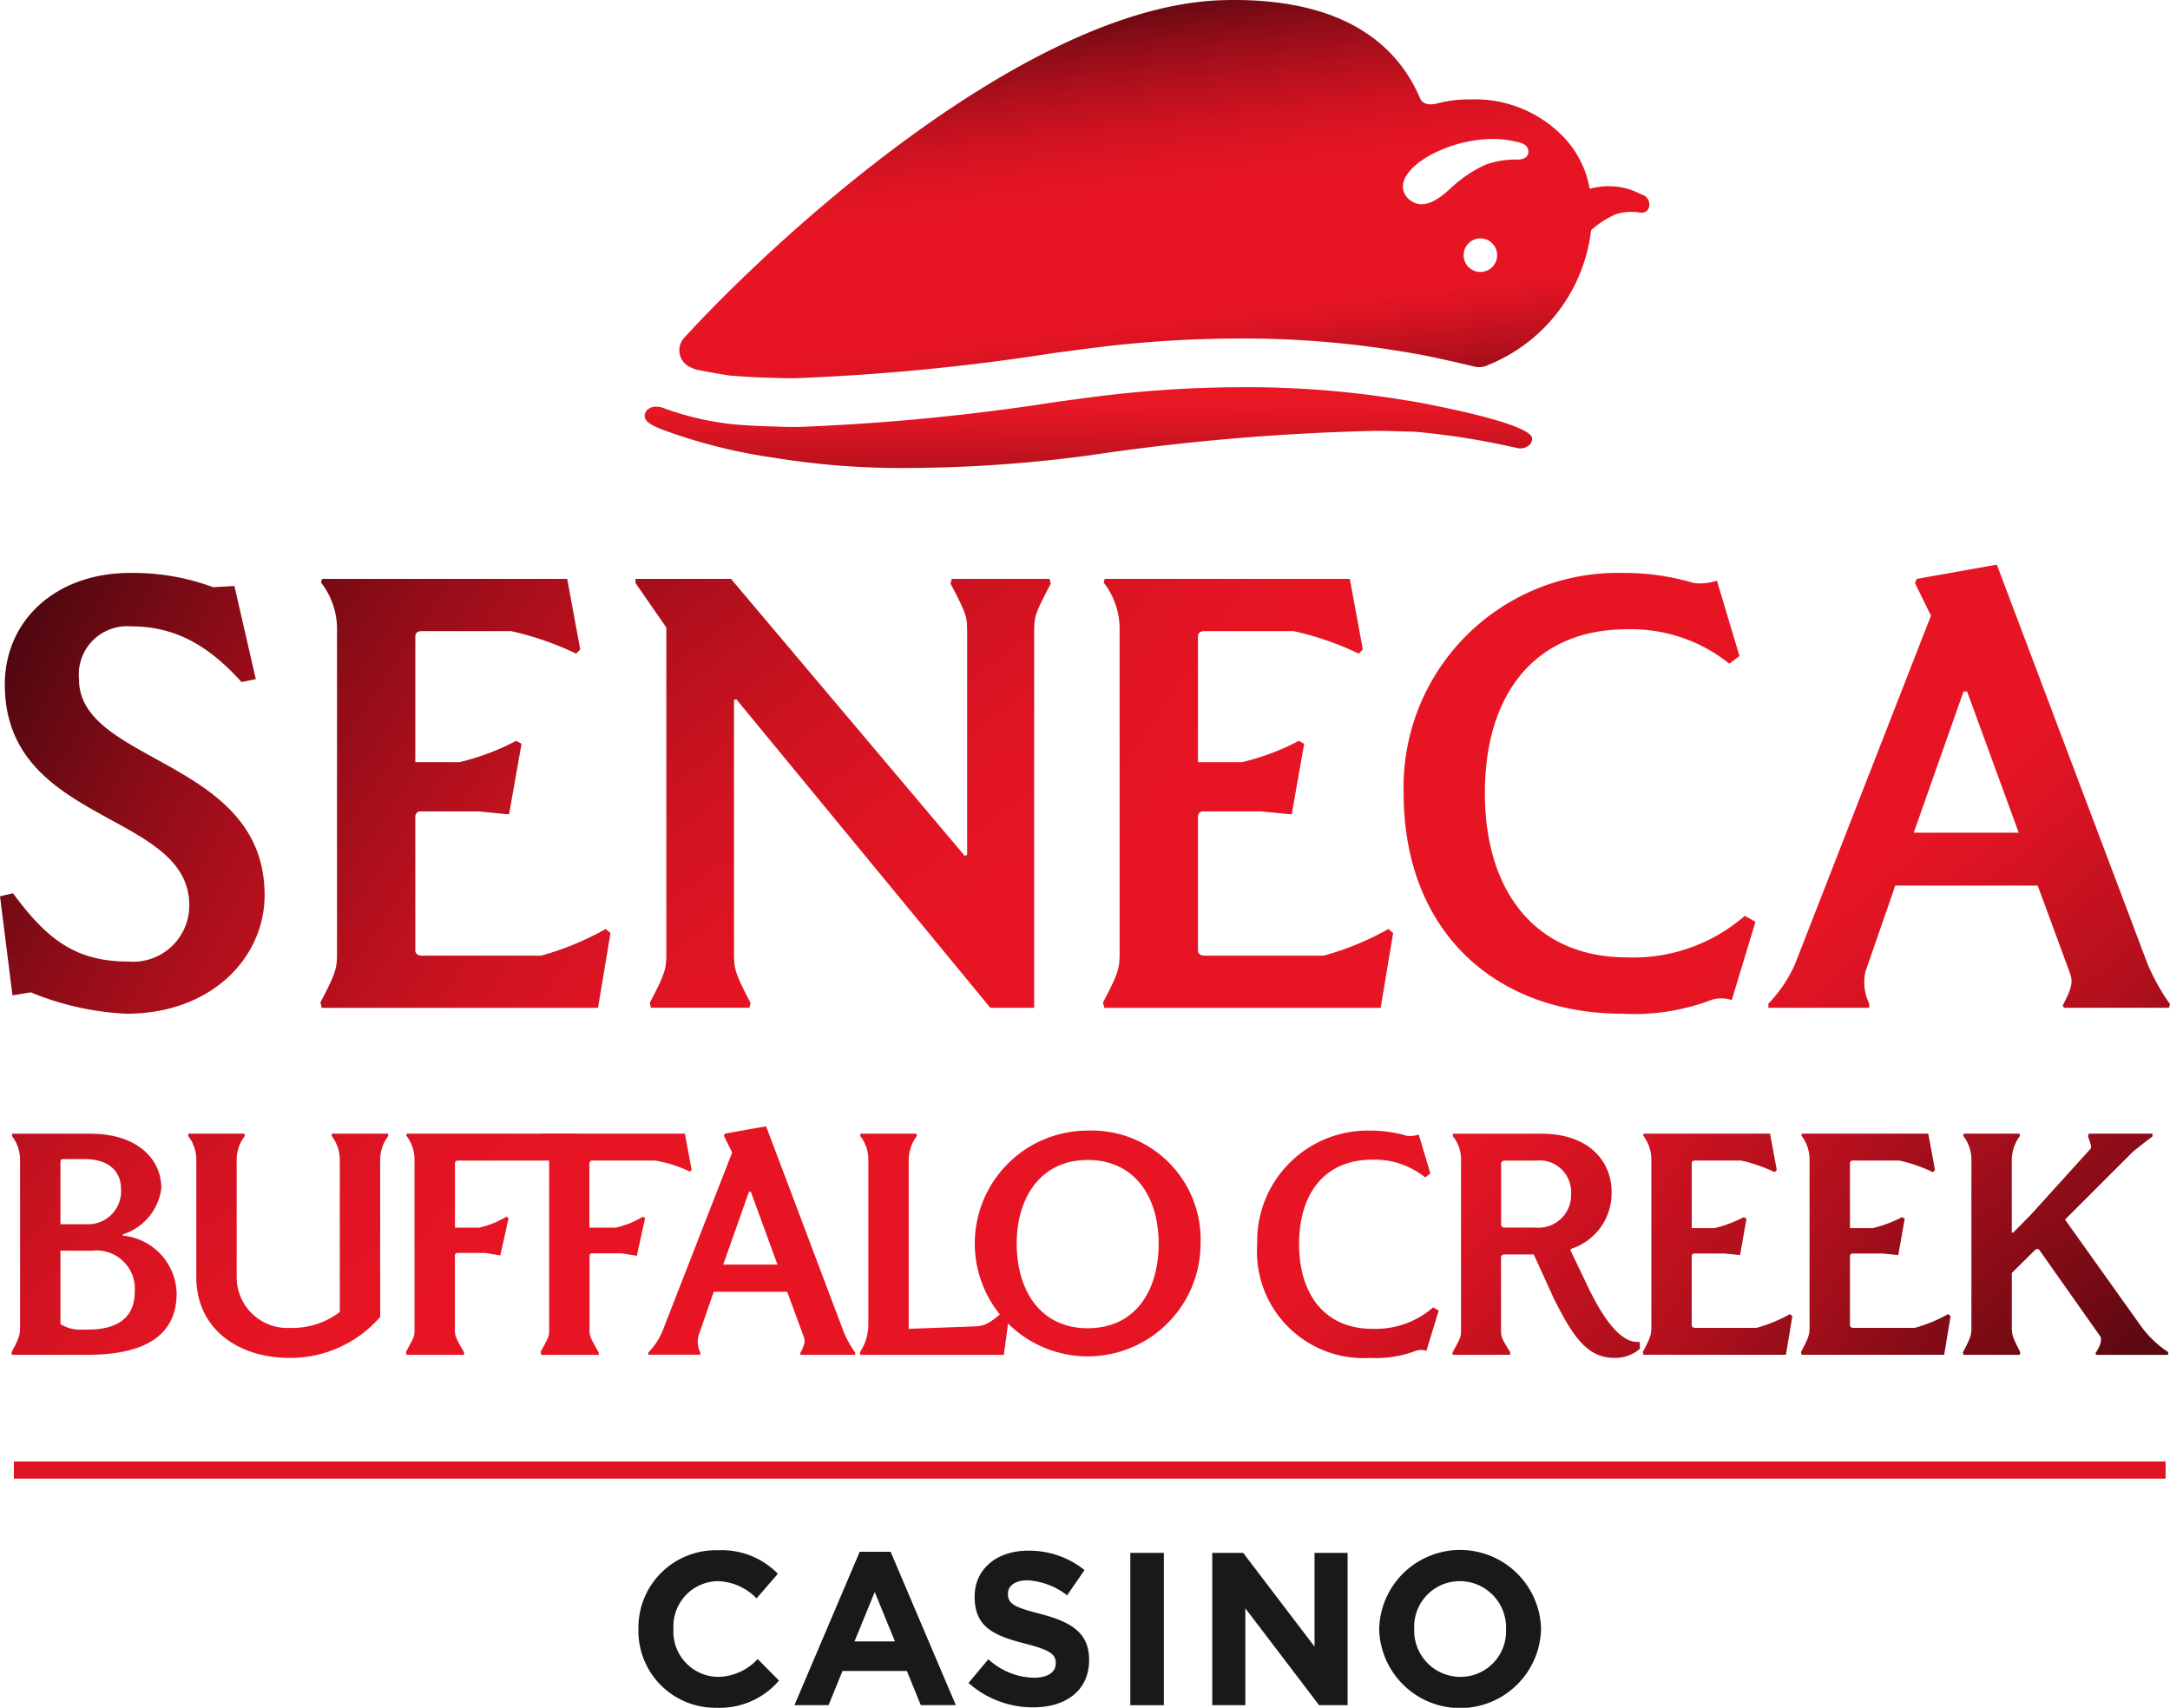
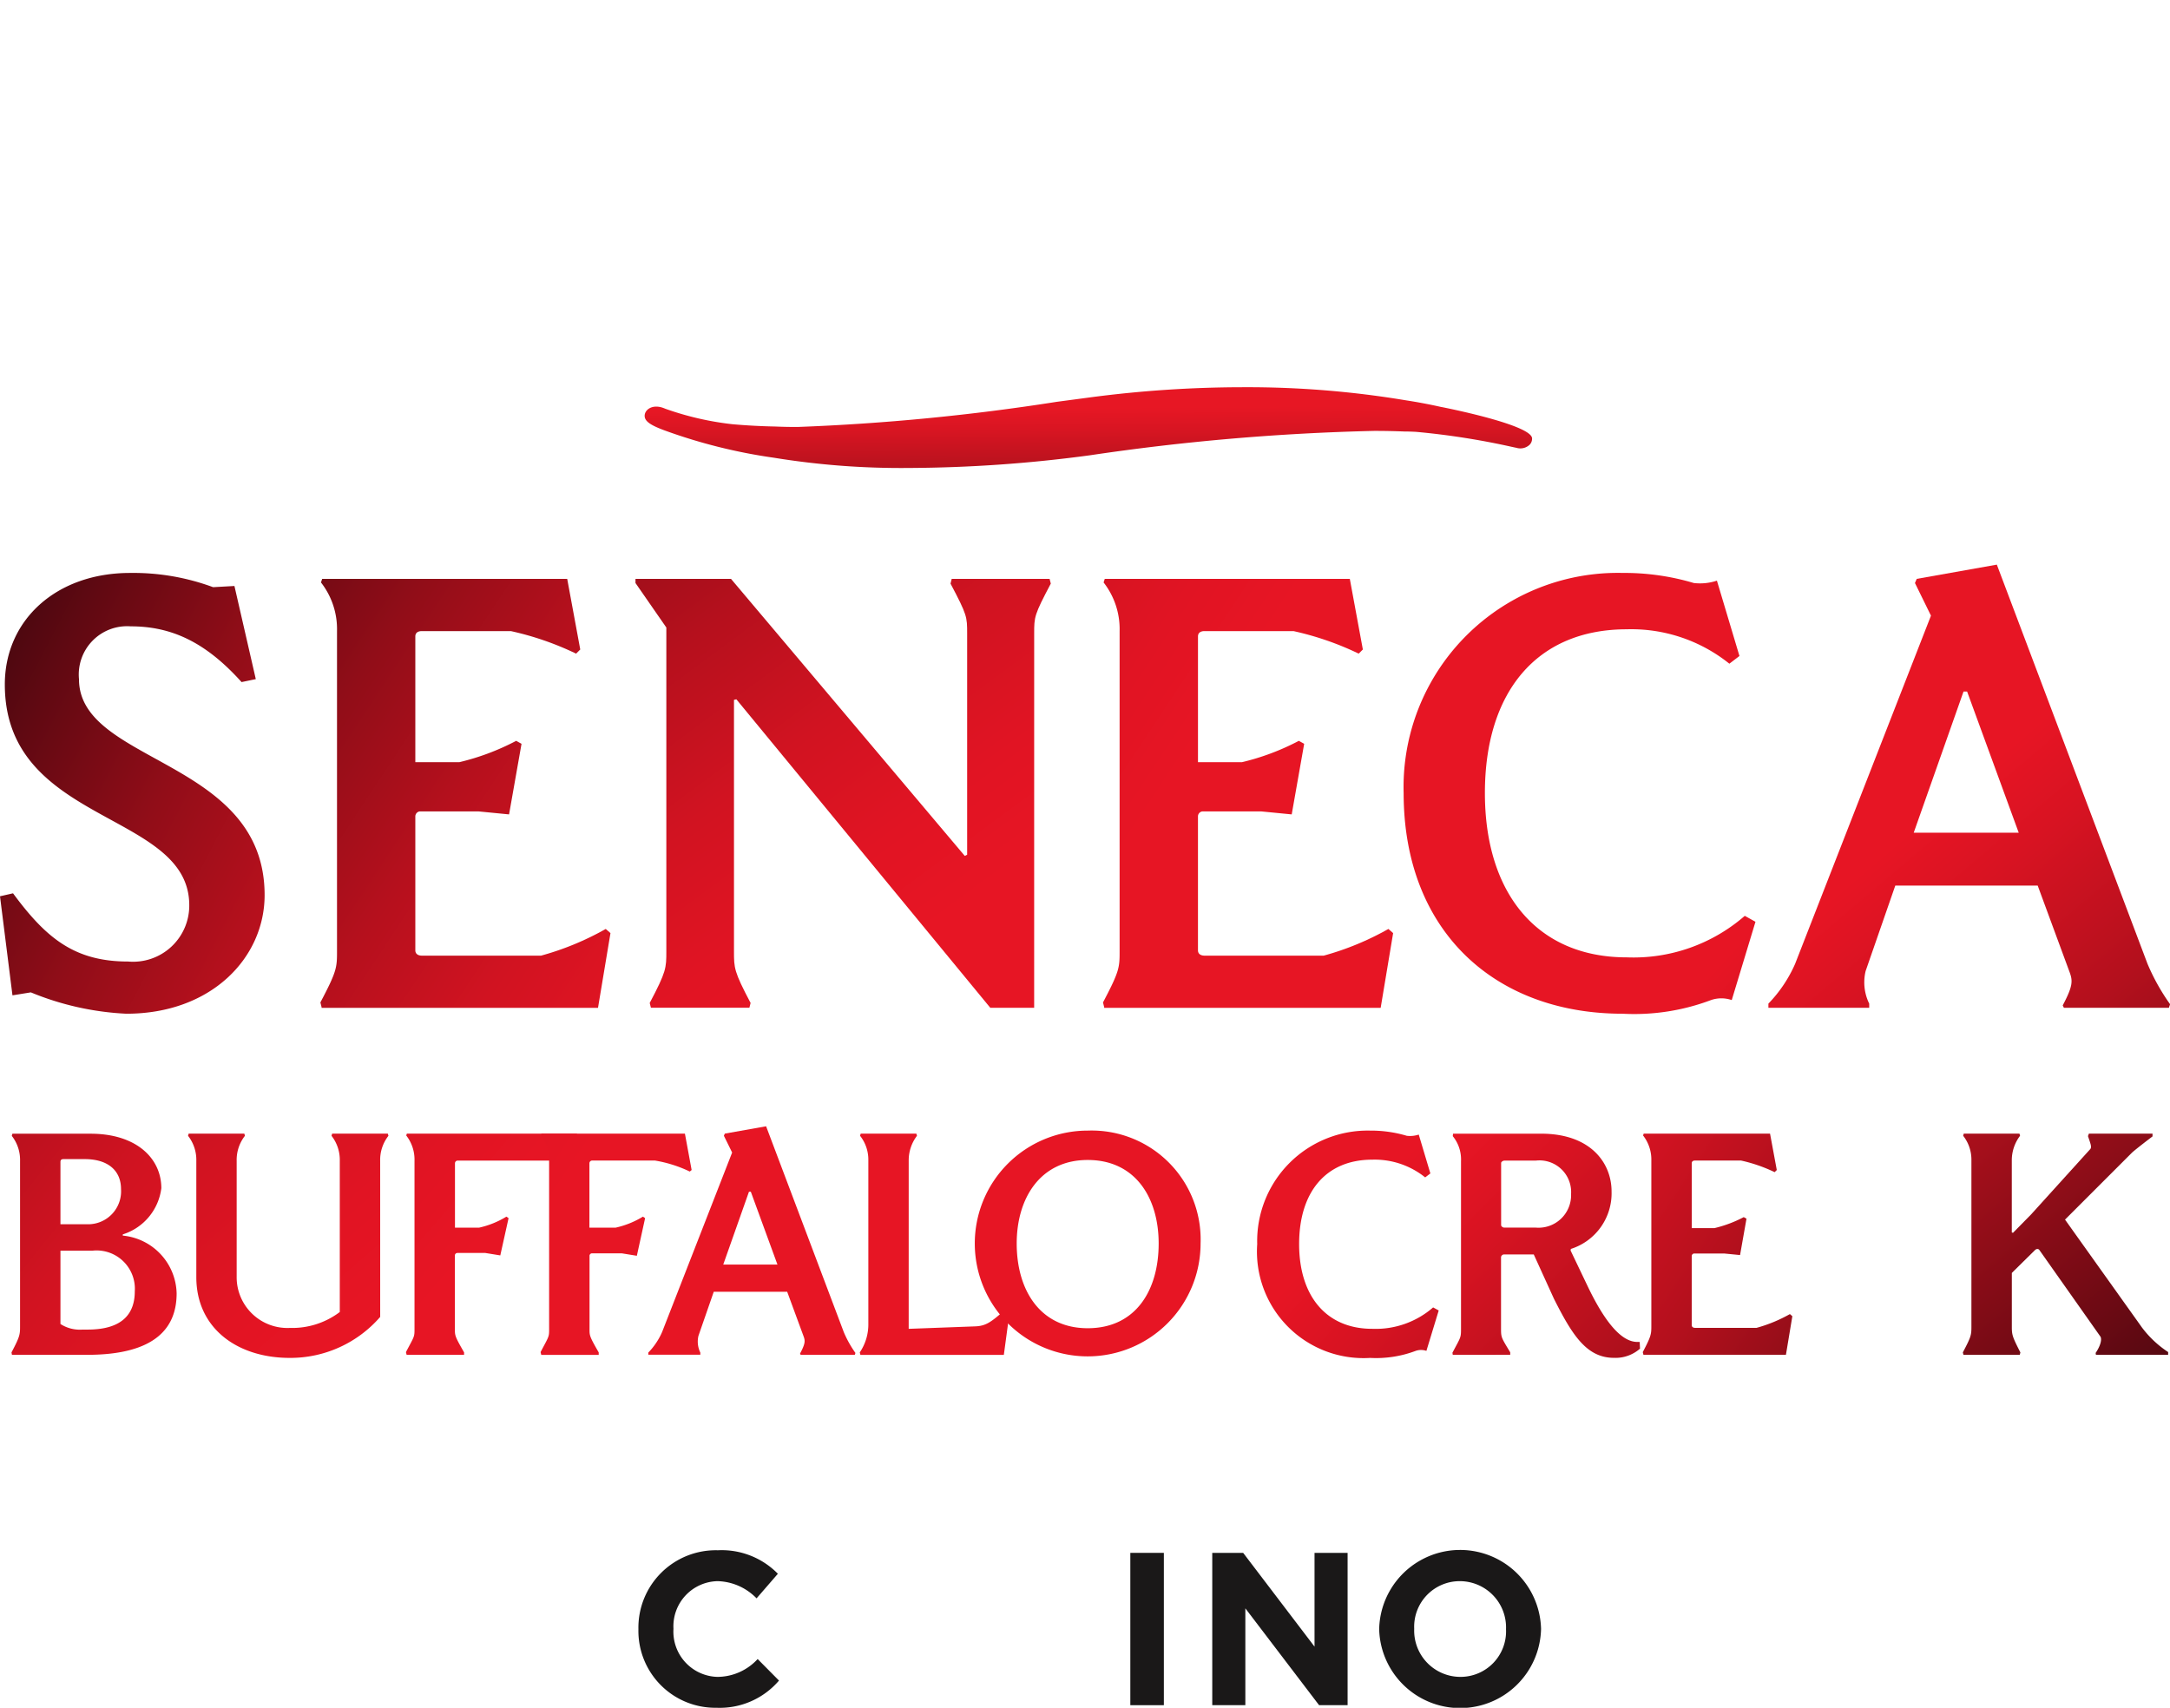
<svg xmlns="http://www.w3.org/2000/svg" xmlns:xlink="http://www.w3.org/1999/xlink" width="116.482" height="91.682" viewBox="0 0 116.482 91.682">
  <defs>
    <linearGradient id="linear-gradient" x1="-1.586" y1="-1.612" x2="5.034" y2="5.519" gradientUnits="objectBoundingBox">
      <stop offset="0" stop-color="#43070f" />
      <stop offset="0.05" stop-color="#610912" />
      <stop offset="0.137" stop-color="#910d18" />
      <stop offset="0.22" stop-color="#b6101d" />
      <stop offset="0.296" stop-color="#d11321" />
      <stop offset="0.364" stop-color="#e11423" />
      <stop offset="0.416" stop-color="#e71524" />
      <stop offset="0.448" stop-color="#e71524" />
      <stop offset="0.664" stop-color="#e71524" />
      <stop offset="0.709" stop-color="#d81322" />
      <stop offset="0.793" stop-color="#b4101d" />
      <stop offset="0.906" stop-color="#780b15" />
      <stop offset="1" stop-color="#43070f" />
    </linearGradient>
    <linearGradient id="linear-gradient-2" x1="-1.391" y1="-2.084" x2="4.067" y2="4.95" xlink:href="#linear-gradient" />
    <linearGradient id="linear-gradient-3" x1="-2.186" y1="-2.498" x2="4.209" y2="4.634" xlink:href="#linear-gradient" />
    <linearGradient id="linear-gradient-4" x1="-2.823" y1="-2.754" x2="4.414" y2="4.377" xlink:href="#linear-gradient" />
    <linearGradient id="linear-gradient-5" x1="-2.265" y1="-2.832" x2="3.016" y2="4.07" xlink:href="#linear-gradient" />
    <linearGradient id="linear-gradient-6" x1="-3.735" y1="-3.337" x2="3.561" y2="3.794" xlink:href="#linear-gradient" />
    <linearGradient id="linear-gradient-7" x1="-2.393" y1="-3.644" x2="2.451" y2="3.295" xlink:href="#linear-gradient" />
    <linearGradient id="linear-gradient-8" x1="-3.514" y1="-4.209" x2="2.514" y2="2.73" xlink:href="#linear-gradient" />
    <linearGradient id="linear-gradient-9" x1="-3.878" y1="-4.607" x2="1.954" y2="2.427" xlink:href="#linear-gradient" />
    <linearGradient id="linear-gradient-10" x1="-5.282" y1="-5.07" x2="2.029" y2="2.062" xlink:href="#linear-gradient" />
    <linearGradient id="linear-gradient-11" x1="-5.625" y1="-5.404" x2="1.685" y2="1.727" xlink:href="#linear-gradient" />
    <linearGradient id="linear-gradient-12" x1="-4.253" y1="-5.813" x2="1.075" y2="1.318" xlink:href="#linear-gradient" />
    <linearGradient id="linear-gradient-13" x1="0.147" y1="-63.326" x2="0.655" y2="28.572" gradientUnits="objectBoundingBox">
      <stop offset="0" stop-color="#43070f" />
      <stop offset="0.05" stop-color="#610911" />
      <stop offset="0.137" stop-color="#910e14" />
      <stop offset="0.22" stop-color="#b61116" />
      <stop offset="0.296" stop-color="#d11318" />
      <stop offset="0.364" stop-color="#e11519" />
      <stop offset="0.416" stop-color="#e7161a" />
      <stop offset="0.507" stop-color="#e71521" />
      <stop offset="0.664" stop-color="#e71524" />
      <stop offset="0.709" stop-color="#d81322" />
      <stop offset="0.793" stop-color="#b4101d" />
      <stop offset="0.907" stop-color="#780b15" />
      <stop offset="1" stop-color="#44070f" />
    </linearGradient>
    <linearGradient id="linear-gradient-14" x1="-0.016" y1="0.076" x2="4.117" y2="3.654" xlink:href="#linear-gradient" />
    <linearGradient id="linear-gradient-15" x1="-0.376" y1="-0.284" x2="3.393" y2="3.393" xlink:href="#linear-gradient" />
    <linearGradient id="linear-gradient-16" x1="-0.362" y1="-0.727" x2="2.272" y2="2.95" xlink:href="#linear-gradient" />
    <linearGradient id="linear-gradient-17" x1="-1.252" y1="-1.138" x2="2.518" y2="2.539" xlink:href="#linear-gradient" />
    <linearGradient id="linear-gradient-18" x1="-1.158" y1="-1.497" x2="1.95" y2="2.081" xlink:href="#linear-gradient" />
    <linearGradient id="linear-gradient-19" x1="-1.45" y1="-1.767" x2="1.273" y2="1.792" xlink:href="#linear-gradient" />
    <linearGradient id="linear-gradient-20" x1="0.28" y1="0" x2="0.656" y2="1.26" xlink:href="#linear-gradient" />
    <linearGradient id="linear-gradient-21" x1="0.21" y1="-3.661" x2="0.621" y2="2.241" gradientUnits="objectBoundingBox">
      <stop offset="0" stop-color="#43070f" />
      <stop offset="0.048" stop-color="#600912" />
      <stop offset="0.134" stop-color="#900e18" />
      <stop offset="0.216" stop-color="#b5121d" />
      <stop offset="0.292" stop-color="#d01421" />
      <stop offset="0.359" stop-color="#e01623" />
      <stop offset="0.411" stop-color="#e61724" />
      <stop offset="0.664" stop-color="#e71724" />
      <stop offset="0.709" stop-color="#d81522" />
      <stop offset="0.793" stop-color="#b4121d" />
      <stop offset="0.906" stop-color="#780c15" />
      <stop offset="1" stop-color="#43070f" />
    </linearGradient>
  </defs>
  <g id="SBCC-LOGO-GRAD-CMYK" transform="translate(-26.625 -23.28)">
    <g id="Group_1346" data-name="Group 1346" transform="translate(26.625 53.593)">
      <g id="Group_1344" data-name="Group 1344">
        <g id="Group_1340" data-name="Group 1340" transform="translate(0.617 30.155)">
          <path id="Path_5208" data-name="Path 5208" d="M28.251,195.3c.46-.87.46-.968.46-1.429v-8.851a2.1,2.1,0,0,0-.444-1.347l.033-.115h4.2c2.464,0,3.794,1.33,3.794,2.924a2.985,2.985,0,0,1-2.069,2.48v.066a3.191,3.191,0,0,1,2.89,3.1c0,1.806-1.084,3.3-4.8,3.3h-4.04Zm2.792-10.379c-.131,0-.164.066-.164.148v3.35h1.527a1.769,1.769,0,0,0,1.724-1.889c0-.985-.69-1.609-1.954-1.609Zm-.164,8.852a1.911,1.911,0,0,0,1.182.3h.279c1.938,0,2.529-.92,2.529-2.053a2.055,2.055,0,0,0-2.266-2.184H30.879Z" transform="translate(-28.251 -183.162)" fill="url(#linear-gradient)" />
          <path id="Path_5209" data-name="Path 5209" d="M63.523,193.393a6.382,6.382,0,0,1-4.861,2.2c-2.792,0-5.009-1.577-5.009-4.336v-6.24a2.1,2.1,0,0,0-.444-1.347l.033-.115h2.988l.033.115a2.1,2.1,0,0,0-.444,1.347v6.224a2.724,2.724,0,0,0,2.858,2.743,4.232,4.232,0,0,0,2.677-.854v-8.113a2.1,2.1,0,0,0-.443-1.347l.033-.115h2.989l.033.115a2.1,2.1,0,0,0-.444,1.347Z" transform="translate(-43.732 -183.162)" fill="url(#linear-gradient-2)" />
          <path id="Path_5210" data-name="Path 5210" d="M84.041,195.413l-.033-.131c.46-.871.46-.8.46-1.264V185a2.1,2.1,0,0,0-.444-1.347l.033-.1h9.131V185h-6.4a.147.147,0,0,0-.148.148V188.6h1.3a4.829,4.829,0,0,0,1.462-.591l.115.082-.444,2-.805-.131H86.767a.134.134,0,0,0-.131.148v3.909c0,.377-.016.394.493,1.28v.132H84.041Z" transform="translate(-62.835 -183.162)" fill="url(#linear-gradient-3)" />
          <path id="Path_5211" data-name="Path 5211" d="M103.074,195.413l-.033-.131c.459-.871.459-.8.459-1.264V185a2.1,2.1,0,0,0-.444-1.347l.033-.1h7.7l.361,1.954-.1.082a6.917,6.917,0,0,0-1.872-.591h-3.367a.147.147,0,0,0-.148.148V188.6h1.412a4.828,4.828,0,0,0,1.462-.591l.115.082-.443,2.02-.805-.131H105.8a.134.134,0,0,0-.131.148v3.892c0,.377-.016.394.493,1.28v.132h-3.088Z" transform="translate(-74.641 -183.162)" fill="url(#linear-gradient-4)" />
          <path id="Path_5212" data-name="Path 5212" d="M125.723,191.4h-3.942l-.821,2.365a1.344,1.344,0,0,0,.1.9v.115h-2.792v-.115a3.733,3.733,0,0,0,.739-1.1l3.761-9.64-.443-.9.049-.115,2.217-.394,4.171,11.052a5.831,5.831,0,0,0,.624,1.117l-.033.1h-2.907l-.033-.066c.279-.526.279-.673.2-.9Zm-3.432-1.461H125.2l-1.429-3.909h-.1Z" transform="translate(-84.085 -182.519)" fill="url(#linear-gradient-5)" />
          <path id="Path_5213" data-name="Path 5213" d="M150.784,194.033l3.531-.131c.624-.016.887-.23,1.642-.887l.246.1-.312,2.316h-7.7l-.033-.132a2.679,2.679,0,0,0,.46-1.544v-8.786a2.066,2.066,0,0,0-.444-1.3l.033-.115h2.989l.033.115a2.177,2.177,0,0,0-.444,1.3Z" transform="translate(-102.624 -183.162)" fill="url(#linear-gradient-6)" />
          <path id="Path_5214" data-name="Path 5214" d="M176.541,189.183a6.06,6.06,0,1,1-6.06-6.06A5.849,5.849,0,0,1,176.541,189.183Zm-2.25,0c0-2.43-1.232-4.483-3.81-4.483-2.546,0-3.81,2.053-3.81,4.483,0,2.513,1.265,4.549,3.81,4.549C173.059,193.732,174.291,191.7,174.291,189.183Z" transform="translate(-112.713 -182.894)" fill="url(#linear-gradient-7)" />
          <path id="Path_5215" data-name="Path 5215" d="M213.427,194.948a.876.876,0,0,0-.575,0,6.028,6.028,0,0,1-2.447.378,5.72,5.72,0,0,1-6.06-6.11,5.933,5.933,0,0,1,6.06-6.093,6.731,6.731,0,0,1,1.971.279,1.47,1.47,0,0,0,.64-.066l.624,2.086-.279.213a4.331,4.331,0,0,0-2.841-.952c-2.48,0-3.925,1.724-3.925,4.532,0,2.776,1.445,4.549,3.925,4.549a4.7,4.7,0,0,0,3.268-1.149l.3.164Z" transform="translate(-137.477 -182.894)" fill="url(#linear-gradient-8)" />
          <path id="Path_5216" data-name="Path 5216" d="M231.959,195.43l-.017-.115c.46-.87.46-.788.46-1.33v-8.951a1.983,1.983,0,0,0-.443-1.346l.016-.132h4.73c2.661,0,3.778,1.577,3.778,3.1a3.134,3.134,0,0,1-2.184,3.087l-.017.082.887,1.856c.919,1.938,1.823,3.055,2.693,3.055h.131l.017.361a1.992,1.992,0,0,1-1.4.493c-1.478,0-2.25-1.249-3.219-3.17l-1.084-2.381h-1.577a.167.167,0,0,0-.18.148v3.794c0,.526,0,.493.493,1.313v.132Zm4.451-6.832a1.748,1.748,0,0,0,1.9-1.806,1.7,1.7,0,0,0-1.9-1.79h-1.675c-.082,0-.18.066-.18.131v3.35a.188.188,0,0,0,.164.115Z" transform="translate(-154.594 -183.162)" fill="url(#linear-gradient-9)" />
          <path id="Path_5217" data-name="Path 5217" d="M258.88,195.413l-.033-.131c.46-.871.46-.969.46-1.429V185a2.1,2.1,0,0,0-.443-1.347l.033-.1h6.782l.362,1.954-.115.115a8.217,8.217,0,0,0-1.806-.624h-2.464c-.115,0-.18.049-.18.148v3.481h1.215a6.674,6.674,0,0,0,1.576-.591l.148.082-.345,1.954-.838-.082H261.59a.141.141,0,0,0-.115.131v3.711c0,.115.1.148.18.148h3.3a7.847,7.847,0,0,0,1.79-.739l.131.115-.344,2.069H258.88Z" transform="translate(-171.283 -183.162)" fill="url(#linear-gradient-10)" />
-           <path id="Path_5218" data-name="Path 5218" d="M281.244,195.413l-.033-.131c.46-.871.46-.969.46-1.429V185a2.1,2.1,0,0,0-.443-1.347l.033-.1h6.782l.362,1.954-.115.115a8.216,8.216,0,0,0-1.806-.624h-2.464c-.115,0-.18.049-.18.148v3.481h1.215a6.672,6.672,0,0,0,1.577-.591l.148.082-.345,1.954-.838-.082h-1.642a.141.141,0,0,0-.115.131v3.711c0,.115.1.148.18.148h3.3a7.847,7.847,0,0,0,1.79-.739l.131.115-.344,2.069h-7.653Z" transform="translate(-185.154 -183.162)" fill="url(#linear-gradient-11)" />
          <path id="Path_5219" data-name="Path 5219" d="M307.148,195.43h-3.022l-.033-.132c.444-.837.46-.936.46-1.379v-8.951a2.067,2.067,0,0,0-.443-1.3l.033-.115h2.989l.033.115a2.177,2.177,0,0,0-.444,1.3v3.892l.066.017.969-.985,3.169-3.5c.115-.115,0-.345-.115-.706l.049-.132h3.416v.148s-.952.723-1.117.887l-3.58,3.58,4.122,5.781a5.58,5.58,0,0,0,1.413,1.33v.148h-3.876l-.016-.1c.246-.361.345-.706.263-.87L308.2,189.8c-.049-.066-.148-.082-.246.017l-1.231,1.215v2.89c0,.444.033.542.459,1.379Z" transform="translate(-199.348 -183.162)" fill="url(#linear-gradient-12)" />
        </g>
        <g id="Group_1343" data-name="Group 1343">
          <g id="Group_1341" data-name="Group 1341" transform="translate(0.746 48.147)">
-             <rect id="Rectangle_2016" data-name="Rectangle 2016" width="115.5" height="0.921" fill="url(#linear-gradient-13)" />
-           </g>
+             </g>
          <g id="Group_1342" data-name="Group 1342">
            <path id="Path_5220" data-name="Path 5220" d="M40.829,121.576c0,3.344-2.834,6.369-7.421,6.369a15.317,15.317,0,0,1-5.127-1.146l-.987.159-.669-5.318.7-.159c1.784,2.42,3.312,3.662,6.179,3.662a3.015,3.015,0,0,0,3.28-3.025c0-5.064-9.9-4.3-9.9-11.848,0-3.471,2.771-5.988,6.72-5.988a12.329,12.329,0,0,1,4.459.764l1.146-.064,1.147,5-.764.159c-1.975-2.2-3.822-2.993-5.956-2.993a2.594,2.594,0,0,0-2.771,2.834C30.861,114.537,40.829,114.251,40.829,121.576Z" transform="translate(-26.625 -103.836)" fill="url(#linear-gradient-14)" />
            <path id="Path_5221" data-name="Path 5221" d="M71.979,128.115l-.064-.255c.892-1.688.892-1.879.892-2.771V107.924a4.069,4.069,0,0,0-.86-2.611l.063-.191H85.164l.7,3.79-.223.223a15.917,15.917,0,0,0-3.5-1.21H77.361c-.223,0-.35.1-.35.286v6.752h2.357a12.933,12.933,0,0,0,3.057-1.147l.287.159-.669,3.79-1.624-.159H77.234a.274.274,0,0,0-.223.255v7.2c0,.223.191.287.35.287h6.4a15.2,15.2,0,0,0,3.471-1.433l.254.223-.669,4.013H71.979Z" transform="translate(-54.717 -104.357)" fill="url(#linear-gradient-15)" />
            <path id="Path_5222" data-name="Path 5222" d="M137.855,128.147H135.5l-13.631-16.561-.127.032v13.5c0,.892,0,1.083.892,2.77l-.064.255h-5.287l-.064-.255c.892-1.688.892-1.879.892-2.77V107.733l-1.656-2.389v-.223h5.127l12.549,14.873.127-.064V108.051c0-.892,0-.987-.892-2.675l.063-.255h5.255l.064.255c-.892,1.688-.892,1.784-.892,2.675Z" transform="translate(-82.343 -104.357)" fill="url(#linear-gradient-16)" />
            <path id="Path_5223" data-name="Path 5223" d="M182.609,128.115l-.064-.255c.892-1.688.892-1.879.892-2.771V107.924a4.068,4.068,0,0,0-.86-2.611l.063-.191h13.154l.7,3.79-.223.223a15.922,15.922,0,0,0-3.5-1.21h-4.777c-.223,0-.35.1-.35.286v6.752H190a12.929,12.929,0,0,0,3.057-1.147l.287.159-.669,3.79-1.624-.159h-3.185a.273.273,0,0,0-.223.255v7.2c0,.223.191.287.35.287h6.4a15.2,15.2,0,0,0,3.472-1.433l.254.223-.669,4.013H182.609Z" transform="translate(-123.338 -104.357)" fill="url(#linear-gradient-17)" />
            <path id="Path_5224" data-name="Path 5224" d="M242.653,127.213a1.7,1.7,0,0,0-1.115,0,11.683,11.683,0,0,1-4.745.732c-6.848,0-11.752-4.427-11.752-11.848a11.5,11.5,0,0,1,11.752-11.816,13.052,13.052,0,0,1,3.822.541,2.853,2.853,0,0,0,1.242-.127l1.21,4.045-.542.414a8.4,8.4,0,0,0-5.51-1.847c-4.809,0-7.612,3.344-7.612,8.79,0,5.383,2.8,8.822,7.612,8.822a9.1,9.1,0,0,0,6.338-2.229l.574.319Z" transform="translate(-149.696 -103.836)" fill="url(#linear-gradient-18)" />
            <path id="Path_5225" data-name="Path 5225" d="M291.055,120.338h-7.644l-1.592,4.586a2.6,2.6,0,0,0,.192,1.751v.223H276.6v-.223a7.259,7.259,0,0,0,1.433-2.134l7.293-18.694-.859-1.752.095-.223,4.3-.764,8.089,21.433a11.282,11.282,0,0,0,1.21,2.166l-.063.191h-5.637l-.063-.128c.541-1.019.541-1.306.382-1.751ZM284.4,117.5h5.637l-2.771-7.58h-.192Z" transform="translate(-181.675 -103.108)" fill="url(#linear-gradient-19)" />
          </g>
        </g>
      </g>
      <g id="Group_1345" data-name="Group 1345" transform="translate(34.269 52.914)">
        <path id="Path_5226" data-name="Path 5226" d="M116.872,246.706v-.024a4.155,4.155,0,0,1,4.263-4.227,4.216,4.216,0,0,1,3.223,1.261l-1.144,1.32a3.018,3.018,0,0,0-2.09-.923,2.422,2.422,0,0,0-2.371,2.546v.023a2.429,2.429,0,0,0,2.371,2.57,2.951,2.951,0,0,0,2.149-.958l1.145,1.156a4.181,4.181,0,0,1-3.351,1.46A4.127,4.127,0,0,1,116.872,246.706Z" transform="translate(-116.872 -242.455)" fill="#1a1818" />
-         <path id="Path_5227" data-name="Path 5227" d="M142.433,242.668h1.659l3.5,8.233h-1.88l-.747-1.833h-3.457l-.747,1.833H138.93Zm1.892,4.812-1.086-2.651-1.086,2.651Z" transform="translate(-130.554 -242.587)" fill="#1a1818" />
-         <path id="Path_5228" data-name="Path 5228" d="M163.539,249.616l1.062-1.273a3.757,3.757,0,0,0,2.441.993c.736,0,1.179-.292,1.179-.771v-.023c0-.457-.28-.689-1.646-1.039-1.647-.421-2.709-.876-2.709-2.5v-.024c0-1.483,1.191-2.464,2.861-2.464a4.736,4.736,0,0,1,3.037,1.039l-.934,1.356a3.831,3.831,0,0,0-2.125-.806c-.689,0-1.051.314-1.051.712v.023c0,.538.35.713,1.763,1.075,1.659.433,2.593,1.028,2.593,2.453v.023c0,1.624-1.238,2.534-3,2.534A5.2,5.2,0,0,1,163.539,249.616Z" transform="translate(-145.818 -242.492)" fill="#1a1818" />
        <path id="Path_5229" data-name="Path 5229" d="M186.4,242.822h1.8V251h-1.8Z" transform="translate(-159.995 -242.683)" fill="#1a1818" />
        <path id="Path_5230" data-name="Path 5230" d="M197.991,242.822h1.659l3.831,5.034v-5.034h1.775V251h-1.53l-3.959-5.2V251h-1.776Z" transform="translate(-167.188 -242.683)" fill="#1a1818" />
        <path id="Path_5231" data-name="Path 5231" d="M221.586,246.706v-.024a4.346,4.346,0,0,1,8.689-.023v.023a4.346,4.346,0,0,1-8.689.024Zm6.809,0v-.024a2.484,2.484,0,0,0-2.476-2.569,2.445,2.445,0,0,0-2.453,2.546v.023a2.484,2.484,0,0,0,2.476,2.57A2.445,2.445,0,0,0,228.395,246.706Z" transform="translate(-181.823 -242.455)" fill="#1a1818" />
      </g>
    </g>
-     <path id="Path_5232" data-name="Path 5232" d="M174.279,33.713a3.7,3.7,0,0,0-2.711-.308.046.046,0,0,1-.059-.037,5.333,5.333,0,0,0-1.585-2.923,6.6,6.6,0,0,0-4.824-1.828,6.683,6.683,0,0,0-1.721.206c-.5.137-.839.027-.959-.254-1.58-3.7-5.25-5.42-10.563-5.281-10.824.281-24.7,13.456-28.948,18.132a.992.992,0,0,0,.3,1.558c.1.047.192.09.289.131l.009,0c.476.1,1.072.212,1.825.329h0c.741.065,1.521.108,2.3.123.386.017.78.024,1.187.024a118.319,118.319,0,0,0,13.917-1.35L144.518,42a62.745,62.745,0,0,1,8.219-.547,51.749,51.749,0,0,1,8.754.705c.618.1,1.254.215,1.879.355h.009c.016,0,1.188.266,1.847.42a1.105,1.105,0,0,0,.849-.061,8.924,8.924,0,0,0,5.516-7.214.049.049,0,0,1,.017-.033,5,5,0,0,1,1.328-.849l.008,0a2.761,2.761,0,0,1,1.164-.1c.132.027.533.107.606-.334A.553.553,0,0,0,174.279,33.713ZM165.65,37.88a.9.9,0,1,1,.9-.9A.9.9,0,0,1,165.65,37.88Zm1.841-6.035a4.753,4.753,0,0,0-1.519.261l-.006,0a6.69,6.69,0,0,0-1.871,1.246c-.5.455-1.516,1.392-2.348.558-1.335-1.492,2.881-3.762,5.79-3.026.25.038.708.147.69.551C168.212,31.875,167.668,31.852,167.491,31.845Z" transform="translate(-59.561 0)" fill="url(#linear-gradient-20)" />
    <g id="Group_1347" data-name="Group 1347" transform="translate(61.225 44.066)">
      <path id="Path_5233" data-name="Path 5233" d="M160.507,79.082l-.009,0c-.625-.141-1.26-.26-1.879-.355a51.7,51.7,0,0,0-8.753-.705,62.882,62.882,0,0,0-8.219.547l-1.778.237a118.237,118.237,0,0,1-13.917,1.35c-.408,0-.8-.007-1.187-.024-.781-.015-1.562-.058-2.3-.123a16.018,16.018,0,0,1-3.616-.834,1.62,1.62,0,0,0-.224-.079c-.543-.134-.878.169-.878.46s.3.5,1.075.787a28.957,28.957,0,0,0,5.853,1.463,42.509,42.509,0,0,0,7.252.551h0a74.732,74.732,0,0,0,9.723-.681A122.644,122.644,0,0,1,156.9,80.367q.842,0,1.624.032c.22,0,.435.009.632.019a40.5,40.5,0,0,1,5.144.806c.117.026.2.043.238.05a.727.727,0,0,0,.709-.16.465.465,0,0,0,.135-.351C165.337,80.022,160.555,79.092,160.507,79.082Z" transform="translate(-117.743 -78.02)" fill="url(#linear-gradient-21)" />
    </g>
  </g>
</svg>